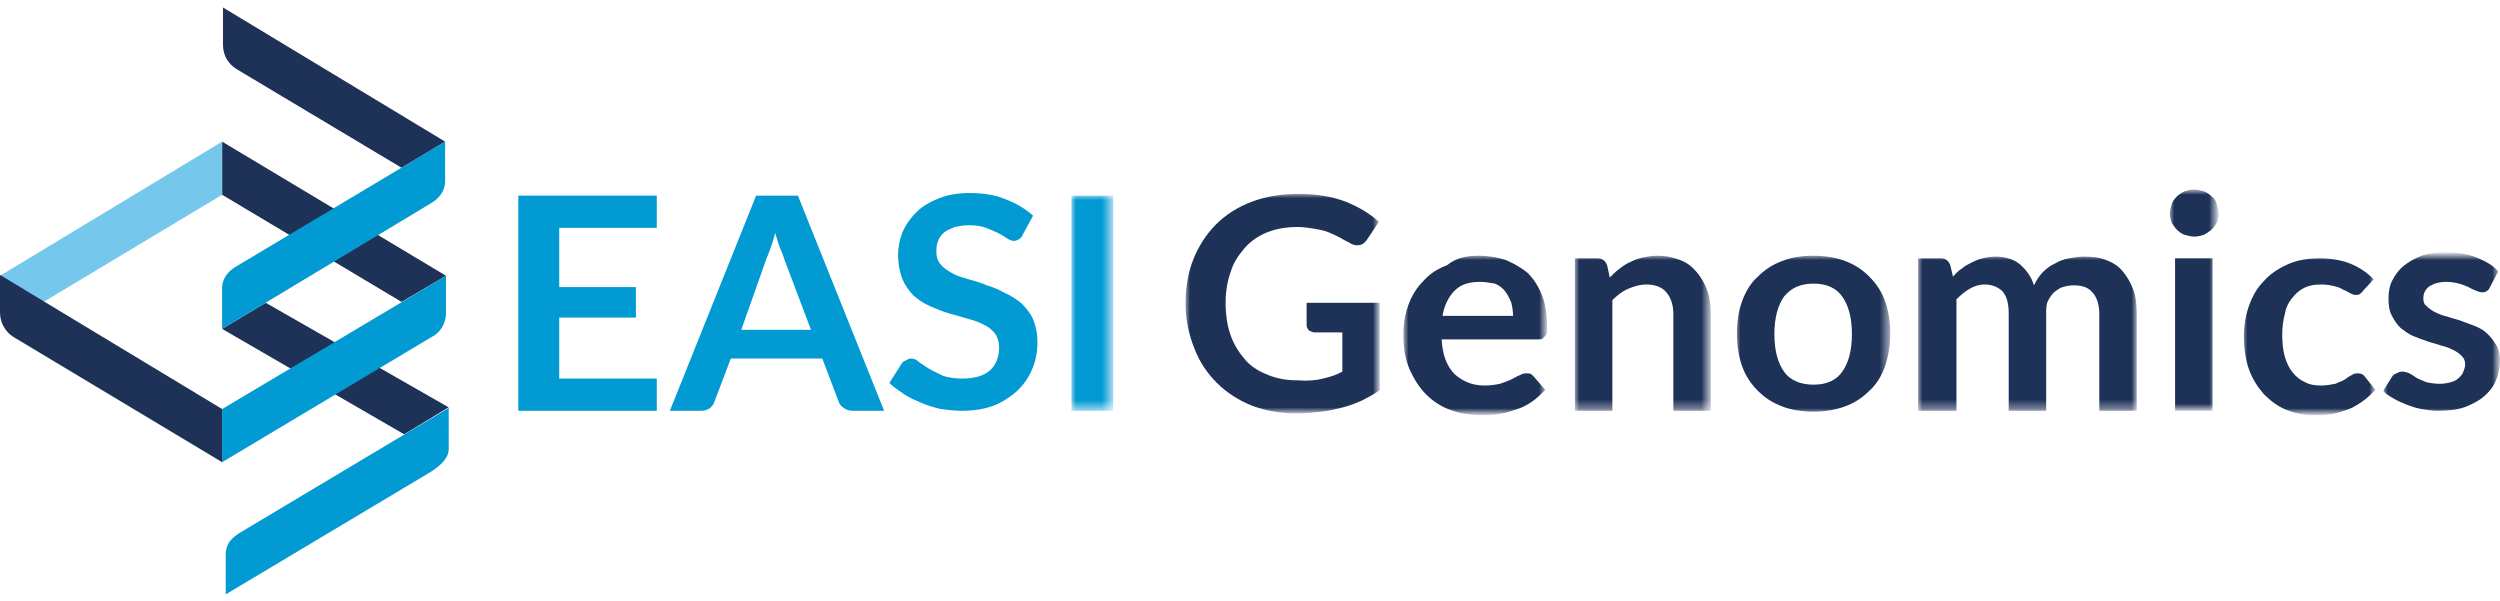
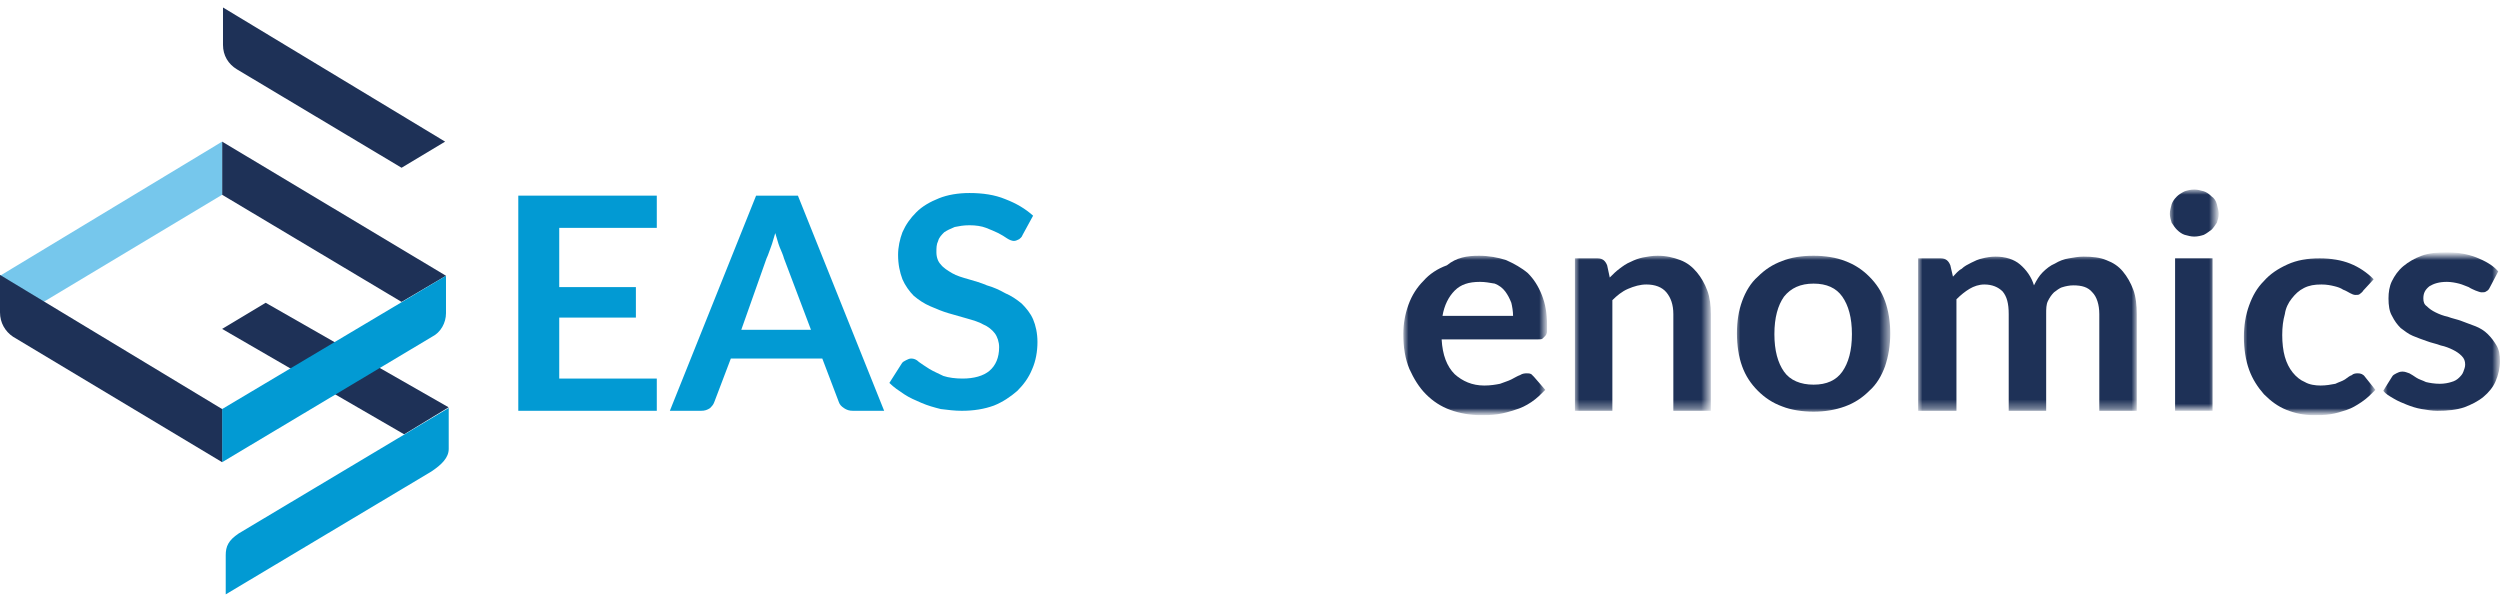
<svg xmlns="http://www.w3.org/2000/svg" version="1.1" id="Capa_1" x="0px" y="0px" viewBox="0 0 287 69" style="enable-background:new 0 0 287 69;" xml:space="preserve">
  <style type="text/css">
	.st0{fill-rule:evenodd;clip-rule:evenodd;fill:#1E3157;}
	.st1{fill-rule:evenodd;clip-rule:evenodd;fill:#029AD3;}
	.st2{fill-rule:evenodd;clip-rule:evenodd;fill:#76C7EC;}
	.st3{filter:url(#Adobe_OpacityMaskFilter);}
	.st4{fill-rule:evenodd;clip-rule:evenodd;fill:#FFFFFF;}
	.st5{mask:url(#mask-2_1_);fill-rule:evenodd;clip-rule:evenodd;fill:#029AD3;}
	.st6{filter:url(#Adobe_OpacityMaskFilter_1_);}
	.st7{mask:url(#mask-2_2_);fill-rule:evenodd;clip-rule:evenodd;fill:#1E3157;}
	.st8{filter:url(#Adobe_OpacityMaskFilter_2_);}
	.st9{mask:url(#mask-2_3_);fill-rule:evenodd;clip-rule:evenodd;fill:#1E3157;}
	.st10{filter:url(#Adobe_OpacityMaskFilter_3_);}
	.st11{mask:url(#mask-2_4_);fill-rule:evenodd;clip-rule:evenodd;fill:#1E3157;}
	.st12{filter:url(#Adobe_OpacityMaskFilter_4_);}
	.st13{mask:url(#mask-2_5_);fill-rule:evenodd;clip-rule:evenodd;fill:#1E3157;}
	.st14{filter:url(#Adobe_OpacityMaskFilter_5_);}
	.st15{mask:url(#mask-2_6_);fill-rule:evenodd;clip-rule:evenodd;fill:#1E3157;}
	.st16{filter:url(#Adobe_OpacityMaskFilter_6_);}
	.st17{mask:url(#mask-2_7_);fill-rule:evenodd;clip-rule:evenodd;fill:#1E3157;}
	.st18{filter:url(#Adobe_OpacityMaskFilter_7_);}
	.st19{mask:url(#mask-2_8_);fill-rule:evenodd;clip-rule:evenodd;fill:#1E3157;}
	.st20{filter:url(#Adobe_OpacityMaskFilter_8_);}
	.st21{mask:url(#mask-2_9_);fill-rule:evenodd;clip-rule:evenodd;fill:#1E3157;}
</style>
  <title>Group 34</title>
  <desc>Created with Sketch.</desc>
  <g id="Symbols">
    <g id="Menu_1" transform="translate(-145, -34)">
      <g id="Group-34" transform="translate(145, 34.859)">
        <polygon id="Fill-1" class="st0" points="25.5,36.9 30.5,33.9 51.5,45.9 46.4,49    " />
        <g id="Group-33">
          <g id="Group-4" transform="translate(25.913, 46.075)">
            <path id="Fill-2" class="st1" d="M25.6-0.1l0,4.7c0,1-0.8,1.8-2,2.6L0,21.3v-4.5c0-1,0.3-1.7,1.5-2.5L25.6-0.1z" />
          </g>
          <polygon id="Fill-5" class="st0" points="25.5,21.5 25.5,15.4 51.2,30.8 46.1,33.8     " />
          <path id="Fill-7" class="st0" d="M25.6,0l25.5,15.4l-5,3L27.2,7.1c-1-0.6-1.6-1.6-1.6-2.8V0z" />
          <path id="Fill-9" class="st1" d="M51.2,30.8l0,4.3c0,1.1-0.6,2.2-1.6,2.7L25.5,52.2v-6.1L51.2,30.8z" />
          <polygon id="Fill-11" class="st2" points="5,33.8 0,30.8 25.5,15.4 25.5,21.5     " />
          <path id="Fill-13" class="st0" d="M25.5,46.1v6.1L1.5,37.8C0.6,37.2,0,36.2,0,35v-4.3L25.5,46.1z" />
-           <path id="Fill-15" class="st1" d="M51.1,15.4v4.5c0,0.9-0.4,1.8-1.5,2.5L25.5,36.9v-4.7c0-0.9,0.5-1.8,1.5-2.4L51.1,15.4z" />
          <polygon id="Fill-17" class="st1" points="75.4,21.6 75.4,25.3 64.2,25.3 64.2,32.1 73,32.1 73,35.6 64.2,35.6 64.2,42.6       75.4,42.6 75.4,46.3 59.5,46.3 59.5,21.6     " />
          <path id="Fill-19" class="st1" d="M85.1,37h8l-3.1-8.2c-0.1-0.4-0.3-0.8-0.5-1.3c-0.2-0.5-0.3-1-0.5-1.6      c-0.2,0.6-0.3,1.1-0.5,1.6c-0.2,0.5-0.3,0.9-0.5,1.3L85.1,37z M101.5,46.3h-3.6c-0.4,0-0.7-0.1-1-0.3c-0.3-0.2-0.5-0.4-0.6-0.7      l-1.9-5H83.9l-1.9,5c-0.1,0.3-0.3,0.5-0.5,0.7c-0.3,0.2-0.6,0.3-1,0.3h-3.6l9.9-24.7h4.8L101.5,46.3z" />
          <path id="Fill-21" class="st1" d="M117.4,26.1c-0.1,0.3-0.3,0.4-0.4,0.5c-0.2,0.1-0.4,0.2-0.6,0.2c-0.2,0-0.5-0.1-0.8-0.3      c-0.3-0.2-0.6-0.4-1-0.6c-0.4-0.2-0.9-0.4-1.4-0.6c-0.5-0.2-1.2-0.3-1.9-0.3c-0.7,0-1.2,0.1-1.7,0.2c-0.5,0.2-0.9,0.4-1.2,0.6      c-0.3,0.3-0.6,0.6-0.7,1c-0.2,0.4-0.2,0.8-0.2,1.3c0,0.6,0.2,1.1,0.5,1.4c0.3,0.4,0.8,0.7,1.3,1s1.2,0.5,1.9,0.7      c0.7,0.2,1.4,0.4,2.1,0.7c0.7,0.2,1.4,0.5,2.1,0.9c0.7,0.3,1.3,0.7,1.9,1.2c0.5,0.5,1,1.1,1.3,1.8c0.3,0.7,0.5,1.6,0.5,2.6      c0,1.1-0.2,2.2-0.6,3.1c-0.4,1-1,1.8-1.7,2.5c-0.8,0.7-1.7,1.3-2.7,1.7c-1.1,0.4-2.3,0.6-3.7,0.6c-0.8,0-1.6-0.1-2.4-0.2      c-0.8-0.2-1.5-0.4-2.2-0.7s-1.4-0.6-2-1c-0.6-0.4-1.2-0.8-1.7-1.3l1.4-2.2c0.1-0.2,0.3-0.3,0.5-0.4c0.2-0.1,0.4-0.2,0.6-0.2      c0.3,0,0.6,0.1,0.9,0.4c0.3,0.2,0.7,0.5,1.2,0.8c0.5,0.3,1,0.5,1.6,0.8c0.6,0.2,1.4,0.3,2.2,0.3c1.3,0,2.4-0.3,3.1-0.9      c0.7-0.6,1.1-1.5,1.1-2.7c0-0.6-0.2-1.2-0.5-1.6c-0.3-0.4-0.8-0.8-1.3-1c-0.5-0.3-1.2-0.5-1.9-0.7c-0.7-0.2-1.4-0.4-2.1-0.6      c-0.7-0.2-1.4-0.5-2.1-0.8c-0.7-0.3-1.3-0.7-1.9-1.2c-0.5-0.5-1-1.2-1.3-1.9c-0.3-0.8-0.5-1.7-0.5-2.8c0-0.9,0.2-1.8,0.5-2.6      c0.4-0.9,0.9-1.6,1.6-2.3s1.6-1.2,2.6-1.6c1-0.4,2.2-0.6,3.5-0.6c1.5,0,2.9,0.2,4.1,0.7c1.3,0.5,2.3,1.1,3.2,1.9L117.4,26.1z" />
          <g id="Clip-24">
				</g>
          <defs>
            <filter id="Adobe_OpacityMaskFilter" filterUnits="userSpaceOnUse" x="123" y="21.6" width="4.7" height="24.7">
              <feColorMatrix type="matrix" values="1 0 0 0 0  0 1 0 0 0  0 0 1 0 0  0 0 0 1 0" />
            </filter>
          </defs>
          <mask maskUnits="userSpaceOnUse" x="123" y="21.6" width="4.7" height="24.7" id="mask-2_1_">
            <g class="st3">
              <polygon id="path-1_1_" class="st4" points="0,68.4 287,68.4 287,1 0,1       " />
            </g>
          </mask>
-           <polygon id="Fill-23" class="st5" points="123,46.3 127.8,46.3 127.8,21.6 123,21.6     " />
          <defs>
            <filter id="Adobe_OpacityMaskFilter_1_" filterUnits="userSpaceOnUse" x="136.1" y="21.4" width="22.3" height="25.2">
              <feColorMatrix type="matrix" values="1 0 0 0 0  0 1 0 0 0  0 0 1 0 0  0 0 0 1 0" />
            </filter>
          </defs>
          <mask maskUnits="userSpaceOnUse" x="136.1" y="21.4" width="22.3" height="25.2" id="mask-2_2_">
            <g class="st6">
-               <polygon id="path-1_2_" class="st4" points="0,68.4 287,68.4 287,1 0,1       " />
-             </g>
+               </g>
          </mask>
          <path id="Fill-25" class="st7" d="M151.9,42.6c0.8-0.2,1.5-0.4,2.2-0.8v-4.5H151c-0.3,0-0.5-0.1-0.7-0.2      c-0.2-0.2-0.3-0.4-0.3-0.6v-2.6h8.4v10c-0.6,0.5-1.3,0.8-2,1.2c-0.7,0.3-1.4,0.6-2.2,0.8s-1.6,0.4-2.5,0.5s-1.9,0.2-2.9,0.2      c-1.8,0-3.5-0.3-5.1-0.9c-1.5-0.6-2.9-1.5-4-2.6c-1.1-1.1-2-2.4-2.6-4c-0.6-1.5-1-3.2-1-5.1c0-1.9,0.3-3.6,0.9-5.1      c0.6-1.5,1.5-2.9,2.6-4c1.1-1.1,2.5-2,4.1-2.6c1.6-0.6,3.4-0.9,5.4-0.9c2.1,0,3.8,0.3,5.4,0.9c1.5,0.6,2.8,1.4,3.8,2.3l-1.4,2.1      c-0.3,0.4-0.6,0.6-1.1,0.6c-0.3,0-0.6-0.1-0.9-0.3c-0.4-0.2-0.8-0.4-1.1-0.6c-0.4-0.2-0.8-0.4-1.3-0.6c-0.5-0.2-1-0.3-1.6-0.4      c-0.6-0.1-1.3-0.2-2-0.2c-1.2,0-2.4,0.2-3.4,0.6c-1,0.4-1.9,1-2.6,1.8c-0.7,0.8-1.3,1.7-1.6,2.7c-0.4,1.1-0.6,2.3-0.6,3.6      c0,1.4,0.2,2.7,0.6,3.8c0.4,1.1,1,2,1.7,2.8c0.7,0.8,1.6,1.3,2.6,1.7c1,0.4,2.1,0.6,3.3,0.6C150.2,42.9,151.1,42.8,151.9,42.6z" />
          <defs>
            <filter id="Adobe_OpacityMaskFilter_2_" filterUnits="userSpaceOnUse" x="161.2" y="28.5" width="16.4" height="18">
              <feColorMatrix type="matrix" values="1 0 0 0 0  0 1 0 0 0  0 0 1 0 0  0 0 0 1 0" />
            </filter>
          </defs>
          <mask maskUnits="userSpaceOnUse" x="161.2" y="28.5" width="16.4" height="18" id="mask-2_3_">
            <g class="st8">
              <polygon id="path-1_3_" class="st4" points="0,68.4 287,68.4 287,1 0,1       " />
            </g>
          </mask>
          <path id="Fill-26" class="st9" d="M169.9,31.5c-1.3,0-2.2,0.3-2.9,1c-0.7,0.7-1.2,1.7-1.4,2.9h8.1c0-0.5-0.1-1.1-0.2-1.5      c-0.2-0.5-0.4-0.9-0.7-1.3s-0.7-0.7-1.2-0.9C171,31.6,170.5,31.5,169.9,31.5 M169.8,28.5c1.1,0,2.2,0.2,3.1,0.5      c0.9,0.4,1.8,0.9,2.5,1.5c0.7,0.7,1.2,1.5,1.6,2.5c0.4,1,0.6,2.1,0.6,3.4c0,0.3,0,0.6,0,0.8s-0.1,0.4-0.2,0.5      c-0.1,0.1-0.2,0.2-0.3,0.3c-0.1,0.1-0.3,0.1-0.5,0.1h-11.1c0.1,1.8,0.6,3.1,1.5,4c0.9,0.8,2,1.3,3.4,1.3c0.7,0,1.3-0.1,1.8-0.2      c0.5-0.2,0.9-0.3,1.3-0.5c0.4-0.2,0.7-0.4,1-0.5c0.3-0.2,0.6-0.2,0.8-0.2c0.2,0,0.3,0,0.5,0.1c0.1,0.1,0.2,0.2,0.3,0.3l1.3,1.5      c-0.5,0.5-1,1-1.6,1.4c-0.6,0.4-1.2,0.7-1.9,0.9c-0.6,0.2-1.3,0.4-2,0.5c-0.7,0.1-1.3,0.1-1.9,0.1c-1.2,0-2.4-0.2-3.5-0.6      c-1.1-0.4-2-1-2.8-1.8c-0.8-0.8-1.4-1.8-1.9-2.9c-0.5-1.2-0.7-2.5-0.7-4c0-1.2,0.2-2.3,0.6-3.4c0.4-1.1,1-2,1.7-2.7      c0.7-0.8,1.6-1.4,2.7-1.8C167.2,28.7,168.4,28.5,169.8,28.5" />
          <defs>
            <filter id="Adobe_OpacityMaskFilter_3_" filterUnits="userSpaceOnUse" x="180.8" y="28.5" width="15.6" height="17.8">
              <feColorMatrix type="matrix" values="1 0 0 0 0  0 1 0 0 0  0 0 1 0 0  0 0 0 1 0" />
            </filter>
          </defs>
          <mask maskUnits="userSpaceOnUse" x="180.8" y="28.5" width="15.6" height="17.8" id="mask-2_4_">
            <g class="st10">
              <polygon id="path-1_4_" class="st4" points="0,68.4 287,68.4 287,1 0,1       " />
            </g>
          </mask>
          <path id="Fill-27" class="st11" d="M180.8,46.3V28.8h2.6c0.6,0,0.9,0.3,1.1,0.8l0.3,1.4c0.4-0.4,0.7-0.7,1.1-1      c0.4-0.3,0.8-0.6,1.3-0.8c0.4-0.2,0.9-0.4,1.4-0.5c0.5-0.1,1.1-0.2,1.7-0.2c1,0,1.8,0.2,2.6,0.5c0.8,0.3,1.4,0.8,1.9,1.4      c0.5,0.6,0.9,1.3,1.2,2.1s0.4,1.7,0.4,2.7v11.1h-4.3V35.2c0-1.1-0.3-1.9-0.8-2.5c-0.5-0.6-1.3-0.9-2.3-0.9      c-0.7,0-1.4,0.2-2.1,0.5c-0.7,0.3-1.3,0.8-1.8,1.3v12.7H180.8z" />
          <defs>
            <filter id="Adobe_OpacityMaskFilter_4_" filterUnits="userSpaceOnUse" x="199.3" y="28.5" width="17.7" height="18">
              <feColorMatrix type="matrix" values="1 0 0 0 0  0 1 0 0 0  0 0 1 0 0  0 0 0 1 0" />
            </filter>
          </defs>
          <mask maskUnits="userSpaceOnUse" x="199.3" y="28.5" width="17.7" height="18" id="mask-2_5_">
            <g class="st12">
              <polygon id="path-1_5_" class="st4" points="0,68.4 287,68.4 287,1 0,1       " />
            </g>
          </mask>
          <path id="Fill-28" class="st13" d="M208.2,43.3c1.5,0,2.6-0.5,3.3-1.5c0.7-1,1.1-2.4,1.1-4.3c0-1.9-0.4-3.3-1.1-4.3      c-0.7-1-1.8-1.5-3.3-1.5c-1.5,0-2.6,0.5-3.4,1.5c-0.7,1-1.1,2.4-1.1,4.3s0.4,3.3,1.1,4.3C205.5,42.8,206.7,43.3,208.2,43.3       M208.2,28.5c1.3,0,2.6,0.2,3.6,0.6c1.1,0.4,2,1,2.8,1.8c0.8,0.8,1.4,1.7,1.8,2.8c0.4,1.1,0.6,2.4,0.6,3.7      c0,1.4-0.2,2.6-0.6,3.8c-0.4,1.1-1,2.1-1.8,2.8c-0.8,0.8-1.7,1.4-2.8,1.8c-1.1,0.4-2.3,0.6-3.6,0.6c-1.3,0-2.6-0.2-3.6-0.6      c-1.1-0.4-2-1-2.8-1.8c-0.8-0.8-1.4-1.7-1.8-2.8c-0.4-1.1-0.6-2.4-0.6-3.8c0-1.4,0.2-2.6,0.6-3.7c0.4-1.1,1-2.1,1.8-2.8      c0.8-0.8,1.7-1.4,2.8-1.8C205.6,28.7,206.8,28.5,208.2,28.5" />
          <defs>
            <filter id="Adobe_OpacityMaskFilter_5_" filterUnits="userSpaceOnUse" x="220.2" y="28.5" width="25.2" height="17.8">
              <feColorMatrix type="matrix" values="1 0 0 0 0  0 1 0 0 0  0 0 1 0 0  0 0 0 1 0" />
            </filter>
          </defs>
          <mask maskUnits="userSpaceOnUse" x="220.2" y="28.5" width="25.2" height="17.8" id="mask-2_6_">
            <g class="st14">
              <polygon id="path-1_6_" class="st4" points="0,68.4 287,68.4 287,1 0,1       " />
            </g>
          </mask>
          <path id="Fill-29" class="st15" d="M220.2,46.3V28.8h2.6c0.6,0,0.9,0.3,1.1,0.8l0.3,1.3c0.3-0.3,0.6-0.7,1-0.9      c0.3-0.3,0.7-0.5,1.1-0.7c0.4-0.2,0.8-0.4,1.3-0.5c0.4-0.1,0.9-0.2,1.5-0.2c1.1,0,2.1,0.3,2.8,0.9c0.7,0.6,1.3,1.4,1.6,2.4      c0.3-0.6,0.6-1.1,1-1.5c0.4-0.4,0.9-0.8,1.4-1c0.5-0.3,1-0.5,1.6-0.6c0.6-0.1,1.1-0.2,1.7-0.2c1,0,1.9,0.1,2.6,0.4      c0.8,0.3,1.4,0.7,1.9,1.3s0.9,1.3,1.2,2.1c0.3,0.8,0.4,1.8,0.4,2.8v11.1H241V35.2c0-1.1-0.3-2-0.8-2.5c-0.5-0.6-1.2-0.8-2.2-0.8      c-0.4,0-0.9,0.1-1.2,0.2c-0.4,0.1-0.7,0.4-1,0.6c-0.3,0.3-0.5,0.6-0.7,1c-0.2,0.4-0.2,0.9-0.2,1.5v11.1h-4.3V35.2      c0-1.2-0.2-2-0.7-2.6c-0.5-0.5-1.2-0.8-2.1-0.8c-0.6,0-1.2,0.2-1.7,0.5c-0.5,0.3-1,0.7-1.5,1.2v12.8H220.2z" />
          <defs>
            <filter id="Adobe_OpacityMaskFilter_6_" filterUnits="userSpaceOnUse" x="249.1" y="21" width="5.5" height="25.3">
              <feColorMatrix type="matrix" values="1 0 0 0 0  0 1 0 0 0  0 0 1 0 0  0 0 0 1 0" />
            </filter>
          </defs>
          <mask maskUnits="userSpaceOnUse" x="249.1" y="21" width="5.5" height="25.3" id="mask-2_7_">
            <g class="st16">
              <polygon id="path-1_7_" class="st4" points="0,68.4 287,68.4 287,1 0,1       " />
            </g>
          </mask>
          <path id="Fill-30" class="st17" d="M249.7,46.3h4.3V28.8h-4.3V46.3z M254.7,23.7c0,0.4-0.1,0.7-0.2,1c-0.2,0.3-0.4,0.6-0.6,0.8      c-0.3,0.2-0.5,0.4-0.9,0.6c-0.3,0.1-0.7,0.2-1.1,0.2c-0.4,0-0.7-0.1-1.1-0.2c-0.3-0.1-0.6-0.3-0.9-0.6c-0.2-0.2-0.4-0.5-0.6-0.8      c-0.1-0.3-0.2-0.7-0.2-1c0-0.4,0.1-0.7,0.2-1.1c0.1-0.3,0.3-0.6,0.6-0.9c0.2-0.2,0.5-0.4,0.9-0.6c0.3-0.1,0.7-0.2,1.1-0.2      c0.4,0,0.7,0.1,1.1,0.2c0.3,0.1,0.6,0.3,0.9,0.6c0.3,0.2,0.5,0.5,0.6,0.9C254.6,23,254.7,23.3,254.7,23.7z" />
          <defs>
            <filter id="Adobe_OpacityMaskFilter_7_" filterUnits="userSpaceOnUse" x="257.5" y="28.5" width="15.1" height="18">
              <feColorMatrix type="matrix" values="1 0 0 0 0  0 1 0 0 0  0 0 1 0 0  0 0 0 1 0" />
            </filter>
          </defs>
          <mask maskUnits="userSpaceOnUse" x="257.5" y="28.5" width="15.1" height="18" id="mask-2_8_">
            <g class="st18">
              <polygon id="path-1_8_" class="st4" points="0,68.4 287,68.4 287,1 0,1       " />
            </g>
          </mask>
          <path id="Fill-31" class="st19" d="M271.3,32.5c-0.1,0.2-0.3,0.3-0.4,0.4c-0.1,0.1-0.3,0.1-0.5,0.1c-0.2,0-0.4-0.1-0.6-0.2      c-0.2-0.1-0.5-0.3-0.8-0.4c-0.3-0.2-0.6-0.3-1-0.4c-0.4-0.1-0.9-0.2-1.5-0.2c-0.8,0-1.4,0.1-2,0.4c-0.6,0.3-1,0.7-1.4,1.2      c-0.4,0.5-0.7,1.1-0.8,1.8c-0.2,0.7-0.3,1.5-0.3,2.4c0,0.9,0.1,1.8,0.3,2.5c0.2,0.7,0.5,1.3,0.9,1.8s0.9,0.9,1.4,1.1      c0.5,0.3,1.2,0.4,1.8,0.4s1.2-0.1,1.7-0.2c0.4-0.2,0.8-0.3,1.1-0.5c0.3-0.2,0.5-0.4,0.8-0.5c0.2-0.2,0.5-0.2,0.7-0.2      c0.3,0,0.6,0.1,0.8,0.4l1.2,1.5c-0.5,0.5-1,1-1.6,1.4c-0.6,0.4-1.1,0.7-1.7,0.9c-0.6,0.2-1.2,0.4-1.9,0.5      c-0.6,0.1-1.3,0.1-1.9,0.1c-1.1,0-2.1-0.2-3.1-0.6c-1-0.4-1.8-1-2.6-1.8c-0.7-0.8-1.3-1.7-1.7-2.8c-0.4-1.1-0.6-2.4-0.6-3.8      c0-1.3,0.2-2.5,0.6-3.6c0.4-1.1,0.9-2,1.7-2.8c0.7-0.8,1.6-1.4,2.7-1.9c1.1-0.5,2.3-0.7,3.7-0.7c1.3,0,2.5,0.2,3.5,0.6      c1,0.4,1.9,1,2.7,1.8L271.3,32.5z" />
          <defs>
            <filter id="Adobe_OpacityMaskFilter_8_" filterUnits="userSpaceOnUse" x="273.6" y="28.5" width="13.4" height="18">
              <feColorMatrix type="matrix" values="1 0 0 0 0  0 1 0 0 0  0 0 1 0 0  0 0 0 1 0" />
            </filter>
          </defs>
          <mask maskUnits="userSpaceOnUse" x="273.6" y="28.5" width="13.4" height="18" id="mask-2_9_">
            <g class="st20">
              <polygon id="path-1_9_" class="st4" points="0,68.4 287,68.4 287,1 0,1       " />
            </g>
          </mask>
          <path id="Fill-32" class="st21" d="M285.8,32.2c-0.1,0.2-0.2,0.3-0.4,0.4c-0.1,0.1-0.3,0.1-0.5,0.1c-0.2,0-0.4-0.1-0.7-0.2      c-0.2-0.1-0.5-0.2-0.8-0.4c-0.3-0.1-0.7-0.3-1.1-0.4c-0.4-0.1-0.9-0.2-1.4-0.2c-0.9,0-1.5,0.2-2,0.5c-0.5,0.4-0.7,0.8-0.7,1.4      c0,0.4,0.1,0.7,0.4,0.9c0.3,0.3,0.6,0.5,1,0.7c0.4,0.2,0.9,0.4,1.4,0.5c0.5,0.2,1.1,0.3,1.6,0.5c0.5,0.2,1.1,0.4,1.6,0.6      c0.5,0.2,1,0.5,1.4,0.9c0.4,0.4,0.7,0.8,1,1.3c0.3,0.5,0.4,1.1,0.4,1.8c0,0.8-0.2,1.6-0.5,2.3c-0.3,0.7-0.8,1.3-1.4,1.8      c-0.6,0.5-1.4,0.9-2.2,1.2c-0.9,0.3-1.9,0.4-3.1,0.4c-0.6,0-1.2-0.1-1.8-0.2c-0.6-0.1-1.2-0.3-1.7-0.5c-0.5-0.2-1-0.4-1.5-0.7      c-0.5-0.3-0.9-0.5-1.2-0.9l1-1.6c0.1-0.2,0.3-0.3,0.5-0.4c0.2-0.1,0.4-0.2,0.7-0.2c0.3,0,0.5,0.1,0.8,0.2      c0.2,0.1,0.5,0.3,0.8,0.5c0.3,0.2,0.7,0.3,1.1,0.5c0.4,0.1,1,0.2,1.6,0.2c0.5,0,1-0.1,1.3-0.2c0.4-0.1,0.7-0.3,0.9-0.5      c0.2-0.2,0.4-0.4,0.5-0.7c0.1-0.3,0.2-0.5,0.2-0.8c0-0.4-0.1-0.7-0.4-1c-0.3-0.3-0.6-0.5-1-0.7c-0.4-0.2-0.9-0.4-1.4-0.5      c-0.5-0.2-1.1-0.3-1.6-0.5c-0.6-0.2-1.1-0.4-1.6-0.6c-0.5-0.2-1-0.6-1.4-0.9c-0.4-0.4-0.7-0.8-1-1.4c-0.3-0.5-0.4-1.2-0.4-2      c0-0.7,0.1-1.4,0.4-2c0.3-0.6,0.7-1.2,1.3-1.7c0.6-0.5,1.3-0.9,2.1-1.2c0.8-0.3,1.8-0.4,2.9-0.4c1.2,0,2.4,0.2,3.4,0.6      s1.9,0.9,2.5,1.6L285.8,32.2z" />
        </g>
      </g>
    </g>
  </g>
</svg>